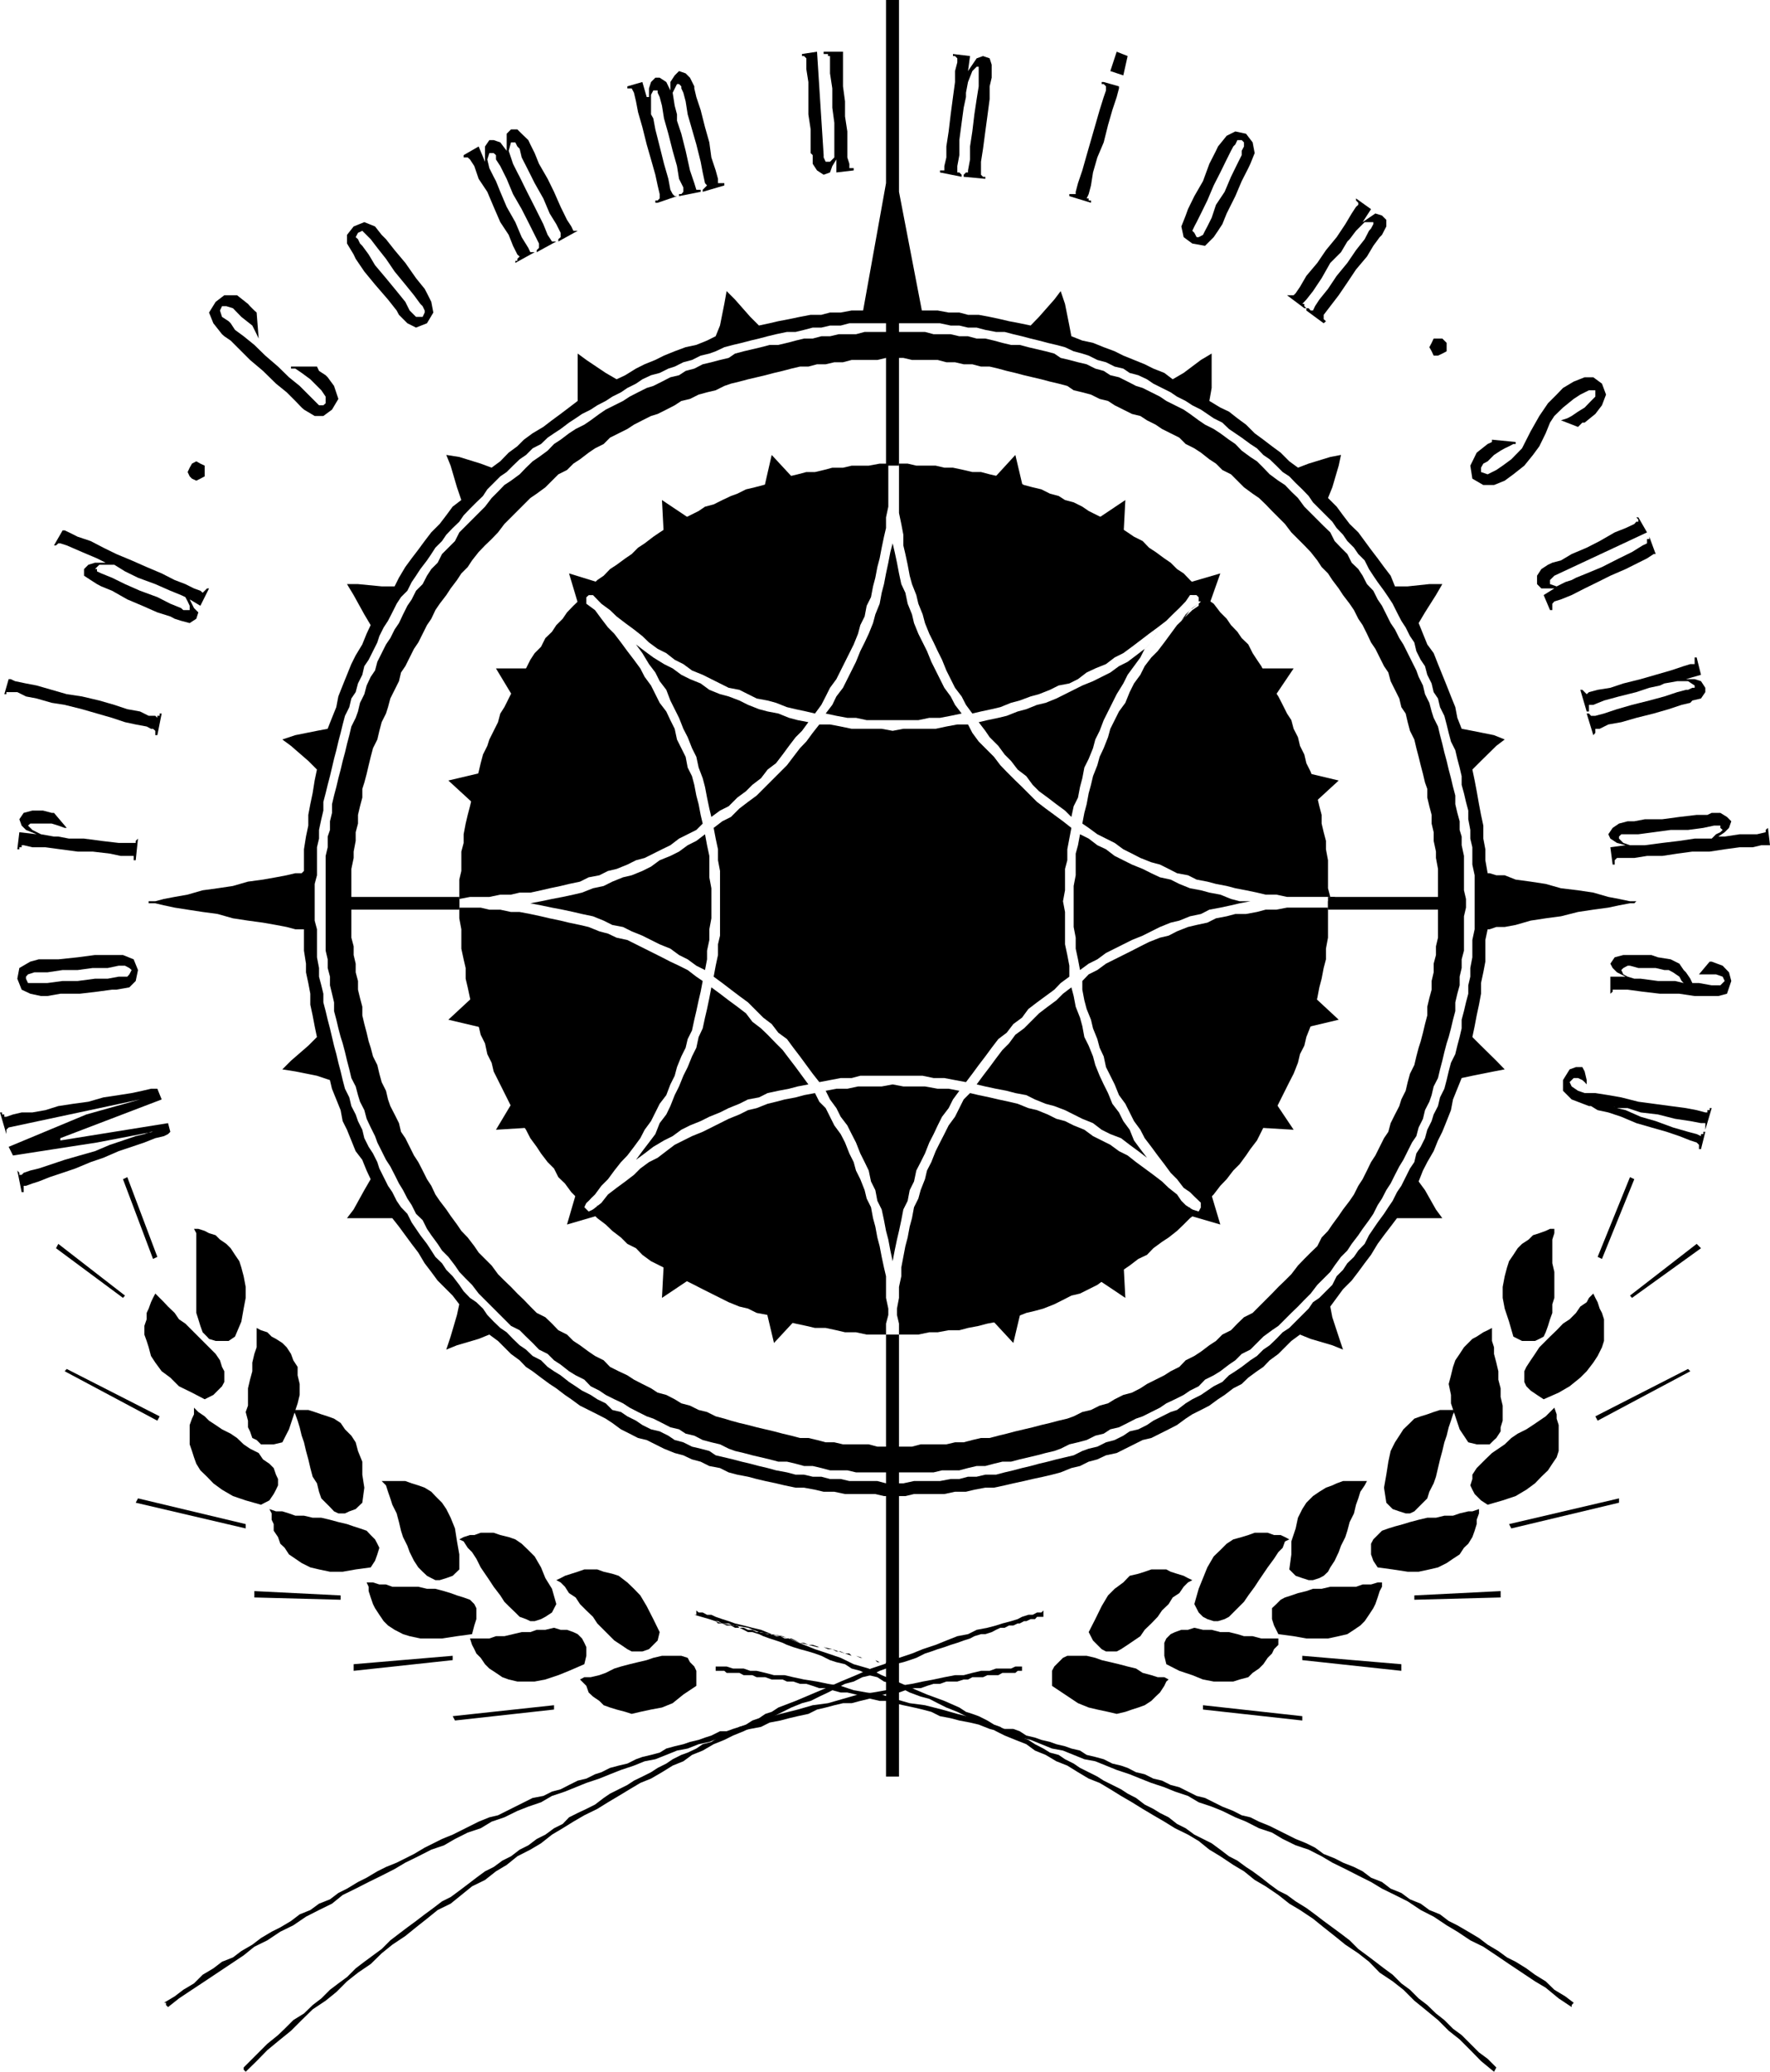
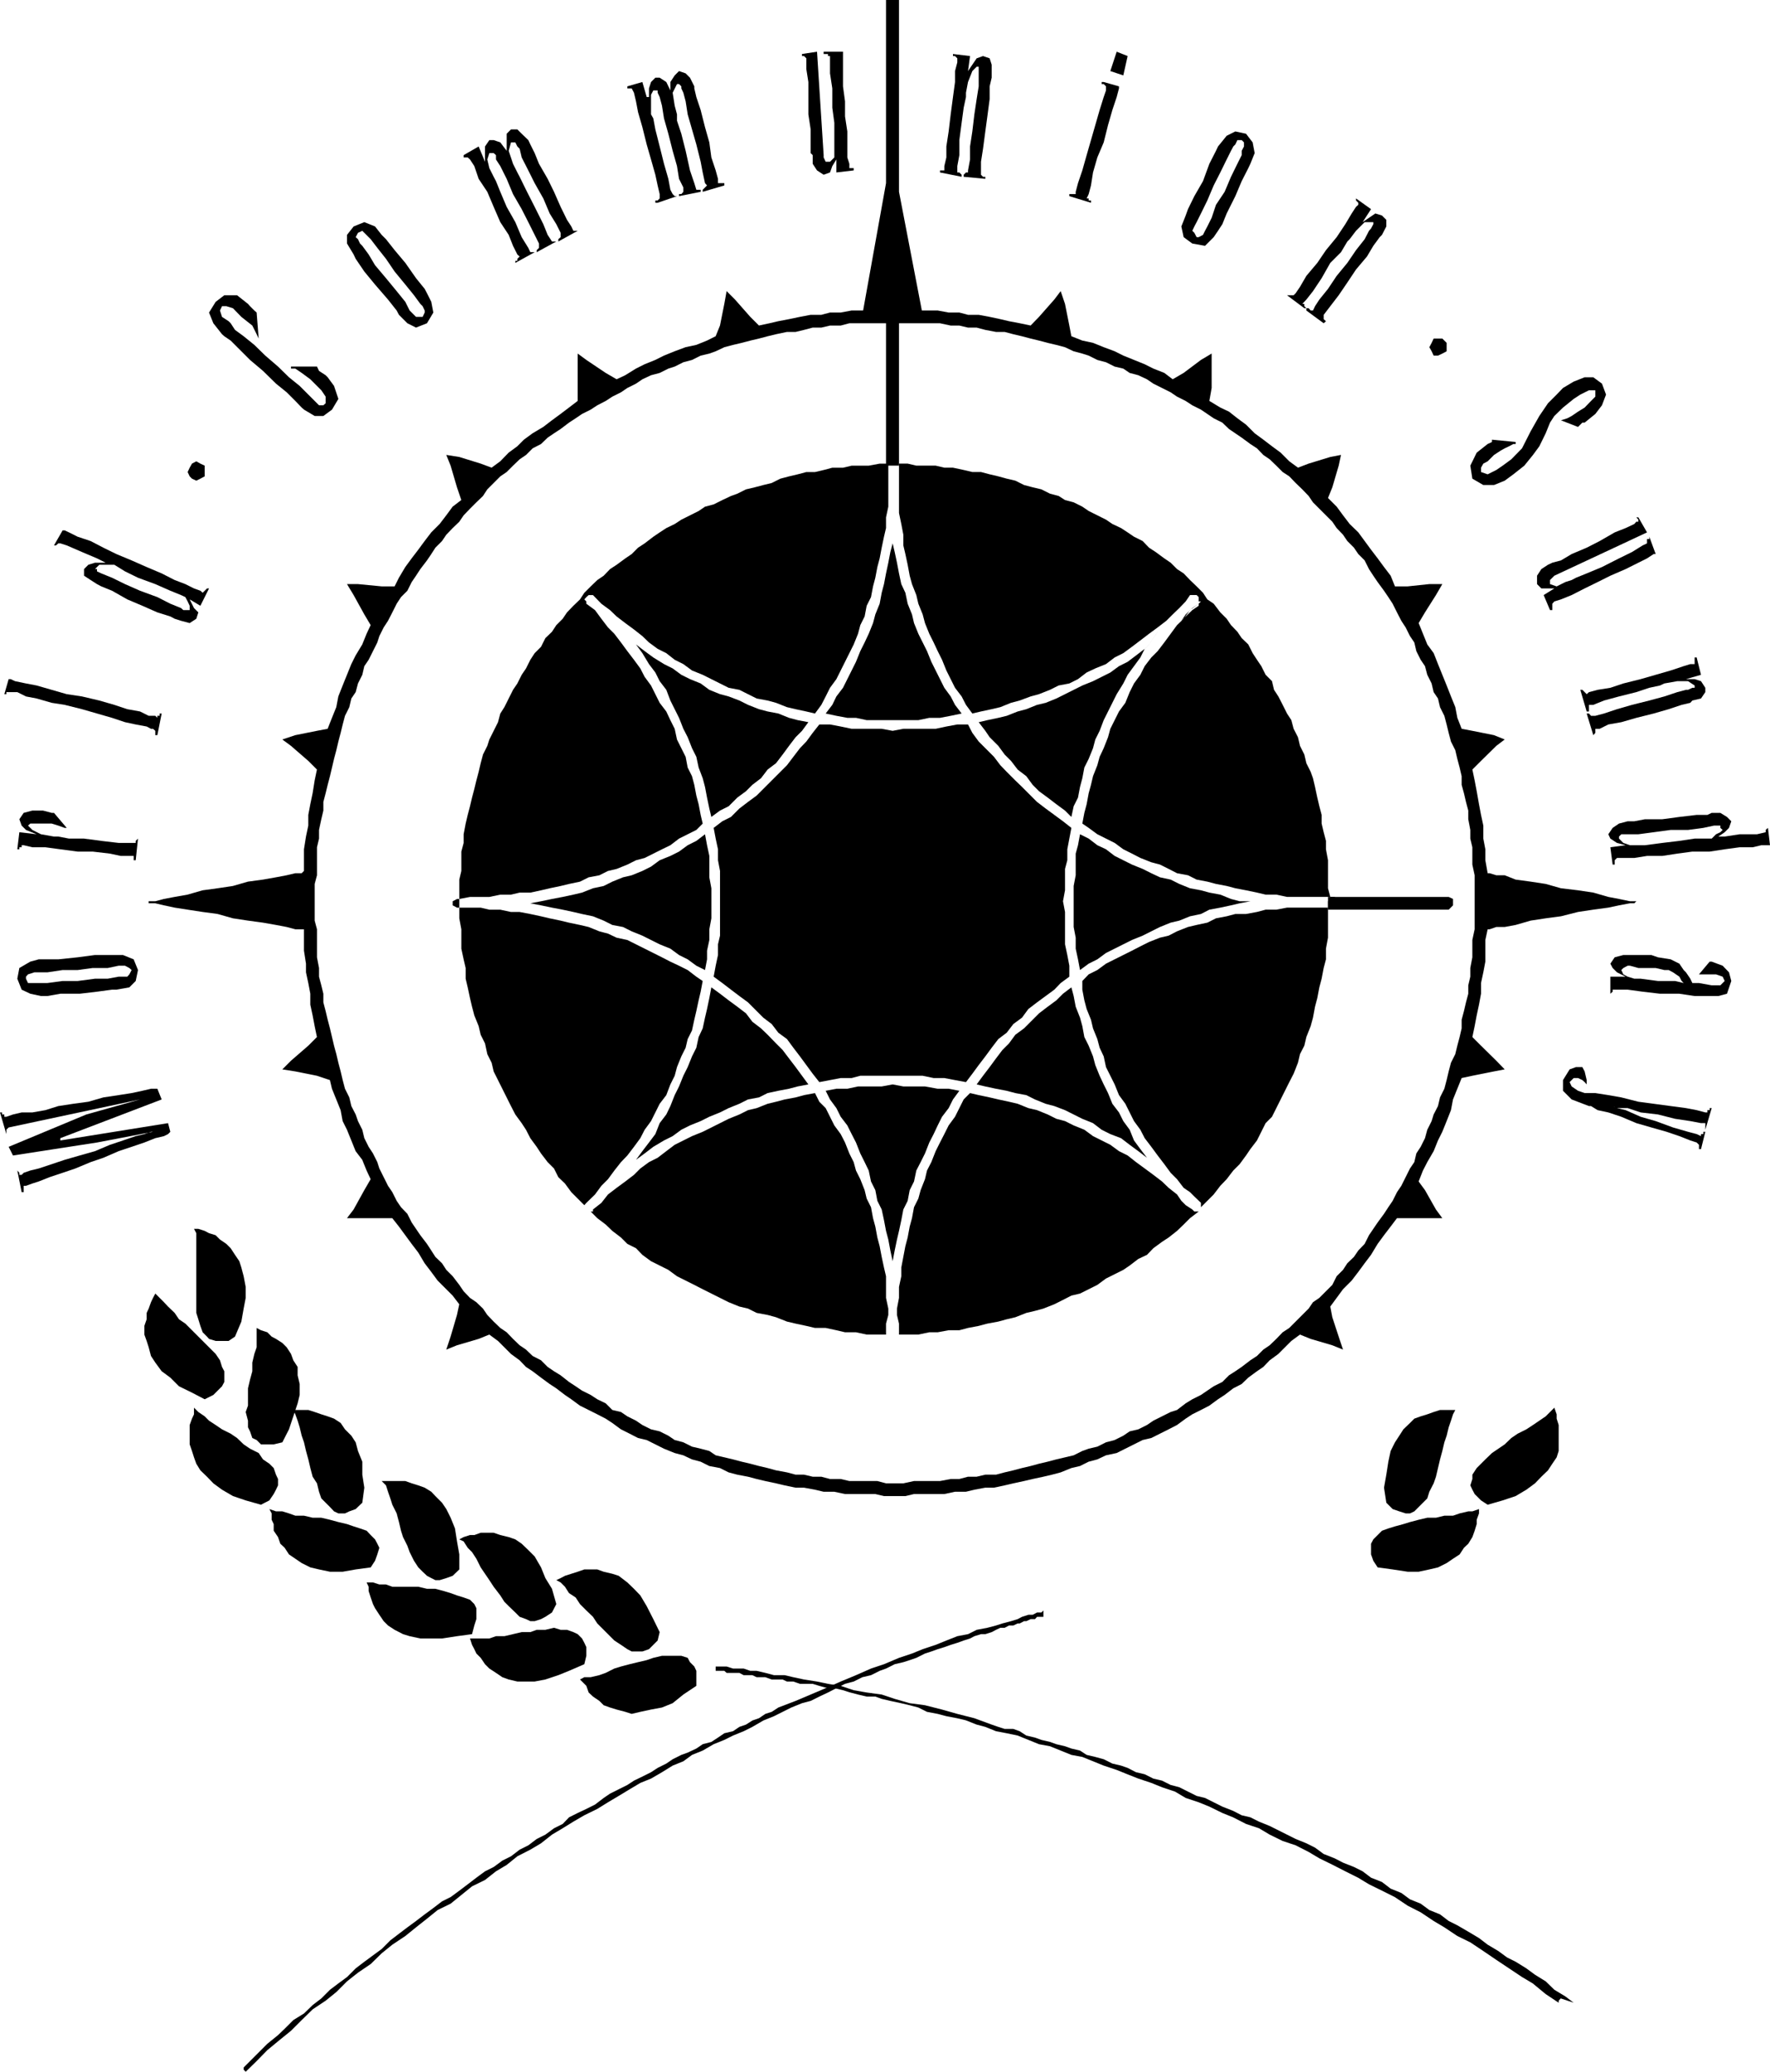
<svg xmlns="http://www.w3.org/2000/svg" width="262.753" height="307.389" fill-rule="evenodd" stroke-linecap="round" preserveAspectRatio="none" viewBox="0 0 6952 8133">
  <style>.pen1{stroke:none}.brush1{fill:#000}</style>
  <path d="m34 4426-9 9v17l-25-85h8v8h9v9h8l26-9 34-8h42l51-9 51-16 59-9 59-8 59-17 60-9 51-8 42-9 34-8h25l17 42-398 152v9l423-68 9 34-9 9-16 8-34 8-43 17-50 17-51 17-60 26-50 17-60 25-50 17-51 17-43 17-25 8-25 9h-9v25h-8l-17-85 8 9v8h9l8-8 26-9 33-8 51-17 51-17 59-17 60-17 59-25 51-17 50-17 34-8 26-9h8l-220 42-330 51-17-34 305-127 211-59-516 110zm415-677h34l42 17 17 42-9 43-25 25-51 9h-17l-59 8-68 8h-76l-51 9h-25l-42-9-34-16-17-43 8-42 43-25 33-9h77l76-8 68-9h76zm34 85h17l8-9 9-17-9-8-17-9h-25l-43 9h-59l-59 8h-59l-60 9h-51l-25 8-8 9v8l8 17h76l60-8h59l68-9h50l43-8h17zM85 3318v8h-9v8h-8l8-67 68 8-42-17-17-17-9-25 17-25 34-9h42l34 9h9l50 59h-8l-25-9-26-8h-84l-9 8 17 17 34 17 51 9h17l42 8h59l68 9 68 8h67v-8l9-9-9 85h-8v-17h-51l-42-9-68-8h-59l-68-9-59-8h-51l-34-8h-8zm-51-601h-9v8h-8l17-59h8l17 8 43 9 42 8 59 17 59 17 60 9 68 16 59 17 51 17 50 9 34 17h26l8 8v-8h9v-9h8l-17 85h-8v-17l-9-8h-8l-17-9-43-8-42-9-51-17-59-17-59-17-68-17-51-8-59-17-42-8-34-17H34zm347-424-25-16-26-17v-26l17-17 26-8h42l-34-17-59-25-60-26-25-8h-8l-9 8h-8l34-59h8l17 8 34 17 51 17 50 26 51 25 60 25 59 26 59 25 51 26 42 16 34 17 25 9 9 8 8-8 9-9h8l-34 68-42-25 17 34 17 17-8 25-26 17-34-9-25-8-17-9-51-16-59-26-59-25-60-34-42-17-17-9zm51-76h-42l-9 9-8 8h8v9l17 8 42 17 51 25 59 26 68 25 51 26 42 17 9 8h25v-17l-8-17-9-17-17-8-42-17-59-26-68-25-51-25-42-26h-17zm584-888-8-17-17-34-43-34-33-34-26-8h-17l-8 17 8 25 26 17 8 8 17 26 34 25 42 34 43 42 50 43 43 42 42 34 34 34 17 17 8 8 17 17h17l9-8v-26l-17-25-17-17-26-26-34-25-25-17h-17v-8h102l8 17 26 17 8 8 25 34 17 51-25 42-34 25h-34l-42-25-9-8-25-26-34-34-42-34-51-50-51-43-42-42-34-34-25-17-9-8-34-43-17-42 26-42 34-26h50l43 34 8 9 17 17 9 8 8 102zm661-178 17 34 8 42-25 42-43 17-34-17-33-33-9-17-34-43-51-59-42-51-34-50-8-17-26-43v-34l26-33 42-17 42 17 26 33 17 17 34 43 42 50 42 60 34 42 9 17zm-60 76 17 17h26l8-17v-8l-8-17-9-9-25-34-34-42-42-51-34-50-34-43-26-34-8-8-17-17-8-8-17 8-9 17 9 8 8 17 9 9 25 34 25 42 43 51 42 51 34 42 17 34 8 8zm288-592v-60l17-25h17l26 9 25 33v-67l17-17h25l17 17 26 25 8 17 17 34 17 42 34 59 25 51 26 59 25 51 17 26 8 17h17l-76 42v-9l9-8v-17l-17-34-26-42-25-59-34-60-25-50-26-51-8-34-9-9-8-16h-17l-9 33 17 51 17 34 9 17 25 51 34 67 34 68 17 42 17 26h17l-77 42v-8l9-9v-17l-17-34-25-50-26-51-34-59-25-60-25-50-17-26v-17l-9-8h-17l-8 25 8 34 17 34 9 17 17 42 25 59 34 60 25 59 26 42 8 17h17l-76 42v-8h8v-8l9-9-9-8-17-34-17-43-33-50-26-60-25-59-34-51-17-50-17-26-9-8h-16v-9l59-34 25 60zm635-254h9v-34l8-25 17-17h17l26 17 16 33v-33l17-26 17-17 26 9 17 17 17 34v8l8 34 17 51 17 67 17 60 8 59 17 51 9 33v17h25v9l-85 25v-8l9-9 8-8-8-9-9-42-8-42-17-68-17-59-17-59-8-51-9-34-8-17v-8l-9-9h-8l-17 34 8 51 9 34v25l17 51 17 67 17 77 17 50 8 26h17v8l-85 17v-8h9l8-9v-17l-17-34-8-50-17-60-17-67-17-60-8-50-9-34-8-17v-9h-17l-9 17v77l9 16 8 43 17 67 17 68 17 59 8 43 9 17 8 8h9l-76 26h-9v-9h9l8-8v-17l-8-34-9-42-17-60-17-59-17-68-17-59-8-42-8-34-9-17h-17v-8l59-17 17 59zm695 228v9l8 17h17l17-17V482l-8-59v-76l-9-59v-68h-8v-8h-17v-9h76v136l8 59v59l9 59v102l8 25v17h17v9l-68 8v-51l-16 26-9 25-25 9-26-17-17-26v-34l-8-8v-93l-9-59V322l-8-51v-42l-9-9h-8v-8l59-9 26 406zm618 77 8 8h9v8l-85-8v-8l9-9h8v-8l8-43v-51l9-59 8-67 9-60 8-50v-77h-8l-17 17-17 43-8 42v17l-9 42-8 59-9 68v59l-8 43v25h8l9 9v8l-85-17v-8h17v-17l8-34v-43l9-59 8-67 9-68 8-59v-43l9-34v-16l-9-9h-8v-8l67 8-8 59 17-25 17-25 25-9 26 9 8 25v51l-8 34v50l-9 68-8 59-9 68-8 51v51zm491-347-9-9h-8v-8h8l60 17v8l-9 34-17 51-17 59-17 68-25 59-17 59-8 51-9 34-8 17h8v8h9v9l-85-26v-8h25v-9l9-34 17-50 17-60 17-59 17-59 17-59 16-51 9-26v-16zm85-119-17 76-51-17 25-76 43 17zm355 686-17 25-34 34-50-9-34-25-9-42 17-43 9-25 25-51 34-59 25-68 26-51 8-17 34-42 34-17 42 9 26 34 8 42-17 42-8 17-26 51-25 59-34 68-17 42-17 26zm-93-17-8 17 8 8 9 17h8l17-9 8-16 9-17 17-34 17-51 34-51 25-59 25-51 17-34v-17l9-17v-16l-9-9h-17l-8 17-8 8-9 17-17 34-25 51-26 51-25 59-25 51-17 34-9 17zm508 355v9l9 8-9 8-68-50v-9h9l8 9h9l8-17 17-26 34-42 34-51 42-51 34-50 34-43 17-33 8-9 9-17v-8h-34l-34 34-25 33-9 9-25 42-42 42-34 60-34 51-26 33-16 17h8v9l8 8h-8l-68-51h26l8-8 17-25 25-43 43-51 34-50 42-51 34-51 25-42 17-26 9-8v-8l-9-9v-8l59 42-33 51 25-17 25-17 26 8 17 17v26l-17 33-9 9-25 34-25 42-43 51-34 51-34 50-33 43-26 34v8zm754 491v8h-9l-17 9-17 8-16 9-26 17-17 17-8 8-17 9-9 16v17l26 9 34-17 25-17 34-25 42-43 34-67 34-60 34-50 34-34 25-26 42-25 43-17h34l34 25 16 43-16 42-26 34-42 34h-9l-8 8-9 9-67-26 25-8 17-9 25-17 26-16 25-26 17-17v-25h-25l-34 17-26 17-42 34-34 33-17 26-17 42-25 51-25 34-34 42-43 34-34 25-42 17h-42l-43-25-8-51 25-51 43-34 17-8v-9l93 9zm152 525-8 8-9 9v16l26 9 34-17 25-8 17-9 42-17 60-25 67-34 51-25 42-26 17-8v-17h9v-9l25 68h-8l-26 17-34 17-50 25-60 26-50 25-51 25-51 26-42 17-26 8-8 9v25h-9l-25-59 42-26h-51l-17-17v-33l17-26 26-17 17-8 34-9 42-25 59-25 51-26 59-34 43-17 34-16 8-9h8v-8l-8-9h8l34 59-364 170zm161 601v16l-8 9-26-85h9l8 9h17l34-9 51-17 59-17 68-17 59-16 51-17 34-9h8l17-8h9v-9l-26-17h-42l-51 9-17 8-42 9-51 17-68 17-59 16-42 17h-17v26h-9l-25-85h8l9 9 8 8 9-8 34-9 50-8 51-17 68-17 59-17 59-17 51-17 26-8h17v-26h8l17 68-59 17h34l25 8 17 26v17l-17 25-34 8-8 9-34 8-51 17-59 17-68 17-59 17-51 9-34 17h-17zm457 330h34l26 16 17 17-9 26-17 17-25 17h-9 34l59-9h68l34-8v-9l9-8 8 68h-34l-34 8h-51l-59 8-59 9h-68l-59 8-59 9h-60l-50 8h-68l-9 9v17h-8l-9-68 60-8-34-9-26-17-8-17 17-25 25-17 34-9h26l42-8h68l67-9 68-8h42l17-8zm0 101 17-17 17-8 9-9-9-8v-9h-25l-42 9-60 8h-68l-67 9-60 8h-67l-9 9v8l9 9 8 8 26 9h59l68-9 67-8 60-9h67zm-338 542-34-17-17-17-9-17 17-25 34-9h110l26 9 50 8 34 17 17 25 9 9 17 25 8 17h26l50 9h34l9-9 8-8-8-17-26-9h-67l42-50h8l43 16 25 26 9 34-17 50-34 9h-93l-60-9h-76l-68-8-59-8h-59v8l-9 8v-67h60zm228 25-8-8-9-17-25-17-17-9h-17l-34-8h-68l-33-9h-9l-17 9-8 8 8 17 17 9 26 8h25l68 9h67l34 8zm-279 483 17 8 34 8 59 26 59 17 68 25 59 17 34 9 17 8v-8h9v-9h8l-17 68h-8v-17l-9-9-25-8-43-17-50-17-60-17-59-17-59-25-51-17-42-9-26-16h-8l-68-26-34-34v-42l26-42 25-9h25l9 17 8 34v17l-8-9-9-8-17-8h-17l-8 8-8 8 8 17 25 17 26 9h42l51 8 51 9 67 17 60 8 67 9 60 8 42 8 34 9h8v-9h9v-8h8l-25 85v-26h-17l-42-8-60-9-67-17-68-8-51-17h-42l-17-8zM771 1887l16-8 17-9v-42l-17-8-16-9-17 9-9 16-8 17 8 17 9 9 17 8zm4877-491 17-8 17-9v-33l-17-17h-34l-8 17-9 17 9 16 8 17h17zM1058 5924l26 9h25l26 8 25 9h34l34 8h34l34 8 33 9 34 8 26 9 25 8 26 9 16 17 17 17 9 17 8 16-8 26-9 25-17 26-59 8-51 9h-50l-43-9-34-8-34-17-25-17-25-17-17-26-17-16-9-26-17-25v-26l-8-17v-25l-9-17zm94-389 8 17 9 25 8 26 8 33 9 26 8 34 9 33 8 34 9 34 17 26 8 33 9 26 17 17 17 17 16 17 17 8h26l17-8 25-9 26-25 8-59-8-51v-51l-17-42-9-34-17-26-25-25-17-25-26-17-25-9-25-8-26-9-25-8h-59zm-390-9 17 17 25 17 17 17 26 17 25 17 34 17 25 17 26 25 25 17 34 17 17 25 25 17 17 17 9 26 8 17v25l-8 17-9 17-17 25-33 17-60-17-50-17-43-25-34-25-25-26-26-25-16-26-9-25-8-25-9-26v-76l9-25 8-17v-26z" class="pen1 brush1" />
  <path d="M1008 5213v76l-9 26-8 34v34l-9 33-8 34v68l-9 25 9 34v26l8 16 9 26 17 8 17 17h50l34-8 26-51 17-51 17-51 8-33v-43l-8-34v-33l-17-26-9-25-17-26-17-17-25-16-17-9-17-17-25-8-17-9zm-398-135 17 17 17 17 16 17 26 25 17 25 25 17 26 26 25 25 25 25 17 17 26 26 17 25 8 26 9 17v42l-9 17-17 17-17 17-34 17-50-26-51-25-34-34-34-25-25-34-17-26-9-34-8-25-9-25v-34l9-26v-25l8-17 9-25 8-17 9-17zm152-254 9 17v313l8 25 8 26 9 25 17 17 8 9 26 8h51l25-17 25-59 9-51 8-42v-43l-8-42-9-34-8-25-17-25-17-26-17-17-25-17-17-17-26-8-17-9-25-8h-17zm678 1388h25l25 8h26l25 9h102l34 8h33l34 9 26 8 25 9 26 8 25 9 17 17 8 16v43l-8 25-9 34-59 8-59 9h-85l-42-9-26-8-33-17-26-17-17-17-17-25-17-26-8-16-9-26-8-25v-17l-8-17zm59-398 17 17 8 25 9 26 8 25 17 34 9 34 8 34 8 25 17 34 9 25 17 34 17 26 17 17 17 16 17 9 16 8h17l26-8 25-9 26-25v-59l-9-51-8-51-17-42-17-34-17-25-26-26-16-17-26-16-25-9-26-8-25-9h-93zm347 618h76l26-9h33l34-8 34-8h34l25-9h34l34-8 26 8h25l25 9 17 8 17 17 9 17 8 17v34l-8 33-60 26-42 17-51 17-42 8h-68l-34-8-25-9-25-17-26-17-17-17-17-25-17-17-8-17-9-17-8-25zm-42-389 17 8 16 25 17 17 17 26 17 34 17 25 17 25 17 26 26 34 16 25 17 17 26 25 17 17 25 9 17 8h17l25-8 17-9 26-17 17-33-17-60-26-42-17-42-25-43-25-25-26-25-25-17-26-9-33-8-26-9h-51l-25 9h-17l-25 8-17 9zm474 550 17-9h25l34-8 25-9 34-17 26-8 34-9 33-8 34-8 26-9 34-8h76l25 8 9 17 17 17 8 17v59l-51 34-42 34-42 17-43 8-42 9-34 8-25-8-34-9-26-8-25-9-17-17-25-17-17-16-9-26-17-17-8-8zm-93-390 17 9 17 17 16 25 26 17 17 26 25 25 26 25 17 26 25 25 25 25 17 17 26 17 25 17 17 9h42l26-9 17-17 17-17 8-33-25-51-26-51-25-42-25-26-26-25-34-26-25-8-34-8-25-9h-51l-26 9-25 8-25 8-17 9-17 8zm3624-279-26 9h-16l-34 8-26 9h-34l-33 8h-34l-34 8-34 9-26 8-33 9-26 8-25 9-17 17-17 17-9 17v42l9 25 17 26 59 8 59 9h43l42-9 34-8 34-17 25-17 26-17 17-26 17-16 16-26 9-25 8-26v-17l9-25v-17zm-93-389-9 17-8 25-9 26-8 33-9 26-8 34-9 33-8 34-8 34-9 26-17 33-8 26-17 17-17 17-17 17-17 8h-17l-25-8-26-9-25-25-9-59 9-51 8-51 9-42 17-34 17-26 16-25 26-25 17-17 25-9 26-8 25-9 25-8h60zm389-9-17 17-17 17-25 17-25 17-26 17-34 17-25 17-26 25-25 17-25 17-26 25-17 17-17 17-17 26v17l-8 25 8 17 9 17 25 25 26 17 59-17 51-17 42-25 34-25 25-26 26-25 17-26 17-25 8-25v-102l-8-25v-17l-9-26z" class="pen1 brush1" />
-   <path d="M5860 5213v51l8 25v26l9 34 8 34v33l9 34v34l8 34v59l-8 26v16l-17 26-9 8-17 17h-51l-33-8-34-51-17-51-17-51v-33l-9-43 9-34 8-33 9-26 17-25 17-26 17-17 16-16 17-9 26-17 17-8 17-9zm398-135-17 17-9 17-25 17-17 25-25 25-26 17-25 26-26 25-25 25-17 17-17 26-17 25-17 26-8 17v42l8 17 17 17 25 17 26 17 59-26 43-25 42-34 25-25 26-34 17-26 17-34 8-25v-85l-8-25-9-17-8-25-9-17-8-17zm-153-254v17l-8 25v93l8 34v102l-8 25v34l-9 25-8 26-9 25-8 17-17 9-17 8h-51l-34-17-17-59-17-51-8-42v-43l8-42 9-34 8-25 17-25 17-26 17-17 26-17 17-17 25-8 25-9 17-8h17zm-677 1388h-17l-26 8h-33l-26 9h-101l-34 8h-34l-26 9-33 8-26 9-25 8-17 9-17 17-17 16v43l8 25 17 34 60 8 50 9h85l42-9 34-8 26-17 25-17 17-17 17-25 17-26 8-16 9-26 8-25 9-17v-17zm-59-398-9 17-17 25-8 26-9 25-8 34-17 34-9 34-8 25-17 34-9 25-16 34-17 26-9 17-17 16-17 9-25 8h-17l-25-8-26-9-25-25 8-59v-51l17-51 9-42 17-34 16-25 26-26 25-17 26-16 25-9 17-8 25-9h94zm-348 618h-67l-34-9h-34l-26-8-33-8h-34l-34-9h-34l-34-8-25 8h-26l-25 9-17 8-17 17-8 17v51l8 33 51 26 51 17 42 17 42 8h77l25-8 34-9 17-17 25-17 17-17 17-25 17-17 8-17 17-17v-25zm43-389-17 8-9 25-17 17-17 26-25 34-17 25-17 25-17 26-25 34-17 25-17 17-25 25-17 17-17 9-26 8h-17l-25-8-17-9-17-17-17-33 17-60 17-42 17-42 25-43 26-25 25-25 26-17 33-9 26-8 25-9h51l25 9h26l17 8 17 9zm-474 550-17-9h-26l-25-8-34-9-26-17-33-8-34-9-34-8-34-8-25-9-34-8h-76l-17 8-17 17-17 17-9 17v59l51 34 51 34 42 17 34 8 42 9 34 8 34-8 26-9 25-8 25-9 26-17 17-17 17-16 17-26 8-17 9-8zm93-390-17 9-17 17-17 25-26 17-16 26-26 25-17 25-25 26-26 25-17 25-25 17-25 17-26 17-17 9h-42l-17-9-17-17-17-17-17-33 26-51 25-51 25-42 26-26 34-25 25-26 34-8 25-8 26-9h59l17 9 25 8 26 8 17 9 17 8zM660 7879l43-34 51-34 50-33 51-34 51-34 51-34 42-34 51-25 51-34 51-25 50-34 51-26 51-25 42-34 51-25 51-26 51-25 51-26 42-25 51-25 51-26 50-17 43-25 50-25 51-17 43-26 50-17 51-25 43-17 50-17 43-25 51-17 42-17 42-17 51-17 42-17 43-17 51-17 42-17 42-8 43-17 42-17 42-8 43-17 42-9 42-17 43-8 33-17 43-9 42-8 34-17 42-8 34-9 34-8 42-9 34-17 34-8 34-9 34-8h34l34-9 33-8 26-9 34-8 25-8h34l25-9 34-8h26l25-9 26-8h25l25-9h43l25-8h17l17-9h42l17-8h43l16-9h51l9-8h25-8v-17h-26l-17 8h-59l-25 9h-34l-34 8-34 9h-34l-42 8-42 9-43 8-42 9-51 8-51 17-51 9-59 8-59 17-59 17-60 8-59 17-68 17-59 17-68 25-34 9-25 8-25 9h-26l-34 17-25 8-25 9-34 8-26 9-34 8-33 9-26 16-34 9-34 8-25 9-34 17-34 8-34 9-34 17-25 8-34 17-34 8-34 17-33 17-34 9-34 17-42 8-34 17-34 17-34 17-34 17-34 8-42 17-34 17-34 17-34 17-42 17-34 17-34 17-42 25-34 17-34 17-42 17-34 17-42 25-34 17-43 26-34 17-33 25-43 17-34 25-42 17-34 26-42 25-34 17-42 25-34 26-43 25-33 25-43 17-34 26-42 25-34 34-42 25-34 26-42 25h8v9l8 8z" class="pen1 brush1" />
  <path d="m965 8133 43-42 42-43 51-42 42-34 42-42 43-42 51-34 42-34 42-42 43-34 50-34 43-42 42-34 51-34 42-34 43-34 42-34 51-25 42-34 42-34 51-25 43-34 42-25 42-34 51-26 42-25 43-34 42-25 42-26 43-25 51-25 42-26 42-25 43-26 42-25 42-17 43-25 42-26 42-17 34-25 42-17 43-25 42-17 34-17 42-17 34-17 43-25 42-17 34-17 34-17 42-17 34-9 34-17 34-16 33-17 34-17 34-9 34-17 34-8 34-17 25-9 34-17 34-8 25-8 26-9 34-17 25-8 25-9 26-8 25-9 26-8 25-9 25-8 17-9 26-8h17l25-8 17-9 17-8h17l17-9h17l17-8h8l17-9h9l17-8h17l8-9h25v-25l-8 8h-17l-17 9h-17l-25 8-17 9-26 8-34 9-25 8-34 9-42 8-34 17-42 8-43 17-42 17-51 17-42 17-51 17-59 25-51 17-59 26-60 25-59 26-59 25-59 25-68 26-26 17-25 8-25 17-26 9-25 16-26 9-25 17-34 8-25 17-26 17-34 9-25 17-34 16-25 9-34 17-25 17-34 17-26 17-34 17-33 16-26 17-34 17-34 17-25 17-34 26-34 17-34 16-34 17-25 26-34 17-34 25-34 17-33 25-34 17-34 26-34 17-34 25-34 17-34 25-34 26-33 25-34 25-34 17-34 26-34 25-34 26-34 25-33 25-34 26-34 34-34 25-34 25-34 26-34 34-34 25-33 25-34 34-34 26-34 33-42 26-34 34-26 25-42 34-34 34-34 34-25 25v9l8 8z" class="pen1 brush1" />
-   <path d="m6181 7862-33-25-43-26-34-33-42-26-34-25-42-26-34-17-34-25-42-25-34-26-42-25-43-25-34-17-34-26-42-17-34-25-42-17-34-25-42-17-34-26-43-17-33-25-34-17-43-17-33-17-43-17-34-25-34-17-42-17-34-17-34-17-34-17-42-17-34-17-34-8-33-17-43-17-34-17-34-17-33-8-34-17-34-17-34-9-34-17-34-8-34-17-34-8-33-17-26-9-34-8-34-17-33-9-34-8-26-17-34-8-25-9-34-8-25-9-34-8-25-9-34-8-26-17-25-9h-34l-25-8-26-9-68-25-67-17-60-17-67-17-60-8-59-17-51-17-59-8-51-9-51-17-50-8-43-9-51-8-42-9-34-8h-42l-34-9-34-8h-25l-26-9h-42l-25-8h-43v17h34l9 8h50l17 9h34l17 8h34l25 9h43l17 8h25l26 9h25l25 8 26 9h25l26 8 33 9h26l34 8 25 8 34 9 34 8h34l25 9 34 8 42 9 34 8 34 9 34 17 42 8 34 9 42 8 34 8 43 17 34 9 42 17 42 8 43 9 42 17 42 17 43 8 42 17 42 17 43 8 42 17 42 17 51 17 42 17 43 17 51 17 42 17 51 17 42 25 51 17 42 17 51 25 42 17 51 26 51 17 42 25 51 25 51 17 51 26 42 25 51 25 51 26 50 25 43 26 51 25 50 25 51 34 51 26 51 34 42 25 51 34 51 25 51 34 50 34 51 34 51 34 42 25 51 42 51 34v-8l8-9z" class="pen1 brush1" />
-   <path d="m5877 8116-34-34-34-25-34-34-34-34-34-25-34-34-33-26-34-33-34-26-34-34-34-25-34-34-34-25-34-26-33-25-34-25-34-34-34-26-34-25-34-25-34-26-34-25-42-26-34-25-34-17-34-25-33-26-34-25-26-17-34-25-33-17-34-26-34-25-34-17-34-17-34-25-34-17-33-26-34-17-26-16-34-17-34-26-33-17-26-17-34-17-34-17-25-16-34-17-34-17-25-17-34-17-25-17-34-9-26-16-33-17-26-17-25-9-34-17-26-8-25-17-25-9-26-16-34-17-25-9-25-8-26-17-59-26-68-25-59-25-59-26-60-25-51-26-59-17-51-25-50-17-51-17-43-17-42-17-42-17-43-8-42-17-34-8-34-9-34-8-25-9-25-8-26-9-17-8h-17l-17-9h-16l-9-8v17h-8 8v8h25l9 9h17l8 8h26l17 9h25l17 8h17l8 9h17l17 8h17l17 9h17l26 8h16l17 8h17l17 9h26l17 8 17 9h16l17 8h17l26 9h17l17 8h17l16 9h17l17 8h17l9 9h17l17 8h25l17 9h17l17 8h25v8h26-17l-9-8h-34l-8-8h-17l-17-9h-17l-25-8h-17l-26-9-25-8-25-9-34-8h-26l-34-9-33-8-43-17-34-9-42-8-42-8-43-17-51-9-50-8-51-17-59-17h8v8h25l9 9h17l8 8h17l9 9h17l17 8h17l16 9h17l17 8 17 9h17l26 8 17 8 25 9 25 8 26 9 17 8 25 9 26 8 33 9 26 8 25 9 34 17 25 8 34 8 26 17 34 9 33 17 34 8 26 17 34 9 34 17 33 17 43 16 34 9 33 17 34 17 43 17 34 17 42 17 34 16 42 26 34 17 42 17 43 17 34 25 42 17 42 25 43 17 42 26 42 25 43 17 42 25 42 26 43 25 42 26 42 25 43 25 42 26 51 25 42 25 42 34 43 26 51 34 42 25 42 34 43 25 50 34 43 34 42 25 51 34 42 34 43 34 42 34 51 34 42 33 42 43 51 34 42 33 43 43 42 34 51 42 42 42 43 34 42 42 42 43 51 42 9-17zM1778 6500l-389 33v26l389-42v-17zm398 194-398 43 9 17 389-43v-17zm-838-431-339-17v25l339 9v-17zm-373-280-423-101-9 17 432 101v-17zm-338-423-365-186-8 9 364 194 9-17zm-136-474-262-203-9 17 263 195 8-9zm127-152-118-313-17 8 118 313 17-8zm4497 1583 389 42v-26l-389-33v17zm-390 194 390 43v-17l-390-43v17zm830-431 339-9v-25l-339 17v17zm381-280 423-101v-17l-432 101 9 17zm339-423 364-194-9-9-364 186 9 17zm135-482 271-195-17-17-262 203 8 9zm-118-153 127-313-17-8-127 313 17 8zM5098 1955l-26-25-25-26-26-17-34-25-25-26-25-25-26-17-34-25-25-26-25-17-34-25-26-17-34-17-25-17-34-25-25-17-34-17-34-17-25-17-34-17-34-17-26-8-33-17-34-17-34-8-26-17-33-9-34-17-34-8-34-9-34-8-25-17-34-9-34-8-34-8-34-9h-34l-34-8-33-9-34-8h-34l-34-9h-34l-34-8h-67l-34-9h-237l-34 9h-68l-34 8h-34l-34 9h-34l-33 8-34 9-34 8h-34l-34 9-34 8-34 8-34 9-25 17-34 8-34 9-34 8-33 17-34 9-26 17-34 8-33 17-34 17-26 8-34 17-33 17-26 17-34 17-34 17-25 17-34 25-25 17-34 17-26 17-33 25-26 17-25 26-34 25-25 17-26 25-25 26-34 25-26 17-25 26-25 25-26 34-25 25-26 26-25 25-25 25-17 34-26 26-25 25-17 34-25 25-17 26-17 33-26 26-17 34-17 25-17 34-16 34-17 25-17 34-17 25-17 34-17 34-9 34-17 25-16 34-9 34-17 34-8 34-9 25-17 34-8 34-9 34-8 34-9 33-8 34-9 34-8 34-9 34-8 34v34l-8 33v34l-9 26v42l-8 34v372l8 34v34l9 34v34l8 33 8 34v34l9 34 8 34 9 34 8 25 9 34 8 34 9 34 8 34 17 33 9 34 8 26 17 33 9 34 16 34 17 34 9 25 17 34 17 34 17 26 17 33 17 34 16 26 17 33 17 26 17 34 26 25 17 34 17 25 25 34 17 26 25 25 26 34 17 25 25 26 25 25 26 34 25 25 26 26 25 25 25 25 26 26 34 17 25 25 26 25 25 26 34 17 25 25 26 17 33 26 26 16 34 17 25 26 34 17 25 17 34 17 34 16 26 17 33 17 34 17 26 9 34 17 33 17 34 8 26 17 34 8 33 17 34 9 34 8 34 17 25 9 34 8 34 9 34 8 34 8 34 9h34l34 8 33 9h34l34 8 34 9h68l34 8h305l33-8h68l34-9 34-8h34l34-9 33-8h34l34-9 34-8 34-8 34-9 34-8 25-9 34-17 34-8 34-9 34-17 33-8 26-17 34-8 34-17 33-17 26-9 34-17 34-17 25-17 34-16 34-17 25-17 34-17 25-26 34-17 26-16 34-26 25-17 25-25 34-17 26-26 25-25 34-25 25-17 26-26 25-25 26-25 25-26 25-25 26-34 25-25 26-26 17-25 25-34 25-25 17-26 26-34 17-25 25-34 17-25 17-34 17-26 17-33 17-26 17-34 17-33 16-26 17-34 17-34 17-25 9-34 17-34 8-34 17-33 9-26 8-34 17-33 8-34 9-34 8-34 9-34 8-25 9-34 8-34 9-34v-34l8-34 9-33v-34l8-34v-34l9-34v-135l8-34v-34l-8-34v-135l-9-42v-34l-8-26v-34l-9-33-8-34v-34l-9-34-8-34-9-34-8-34-9-33-8-34-9-34-8-34-17-34-8-25-9-34-17-34-8-34-17-34-9-25-17-34-17-34-17-34-16-25-17-34-17-25-17-34-17-34-17-25-17-34-25-26-17-33-17-26-26-25-17-34-25-25-25-26-17-34-26-25-25-25-26-26-25-25-25-34zm-77 76 26 26 25 33 26 26 25 25 25 26 26 33 17 26 25 25 17 26 25 33 17 26 26 34 17 25 17 34 17 25 17 34 16 34 17 25 17 34 17 34 17 25 9 34 17 34 17 34 8 34 17 25 8 34 9 34 17 34 8 34 9 34 8 33 9 34 8 34 9 25v34l8 34 9 34v34l8 34v34l9 42v25l8 43v270l-8 34v34l-9 34v34l-8 34v34l-9 33-8 34v34l-9 34-8 34-9 34-8 25-9 34-8 34-17 34-9 33-8 34-17 34-8 26-17 33-17 34-9 34-17 25-17 34-17 34-17 26-16 33-17 34-17 26-17 34-17 25-26 34-17 25-25 34-17 25-25 26-17 34-26 25-25 25-25 26-26 34-25 25-26 25-25 26-25 25-26 26-25 25-34 17-26 25-25 26-34 17-25 25-26 17-33 25-26 17-34 17-25 26-34 17-25 16-34 17-34 17-26 17-33 17-34 9-34 17-26 16-33 9-34 17-34 8-34 17-25 9-34 8-34 9-34 8-34 9-34 8-34 8-34 9-33 8-34 9h-34l-34 8-34 9h-34l-34 8h-101l-34 9h-136l-34-9h-101l-34-8h-34l-34-9-34-8h-33l-34-9-34-8-34-9-34-8-34-8-34-9-34-8-33-9-26-8-34-9-34-17-33-8-34-17-34-9-26-16-33-17-34-9-26-17-34-17-33-17-26-17-34-16-34-17-25-26-34-17-25-17-34-25-26-17-25-25-34-17-25-26-26-25-34-17-25-25-25-26-26-25-25-26-26-25-25-25-25-34-26-26-25-25-17-25-26-34-25-26-17-25-25-34-17-25-26-34-17-25-16-34-17-26-17-34-17-33-17-26-17-34-17-34-17-25-8-34-17-34-17-33-9-26-8-34-17-34-9-33-8-34-17-34-9-34-8-25-8-34-9-34-8-34v-34l-9-34-8-33v-34l-9-34v-34l-8-34v-34l-9-34v-270l9-43v-25l8-42v-34l9-34v-34l8-34 9-34v-34l8-25 9-34 8-34 8-33 9-34 17-34 8-34 9-34 17-34 8-25 9-34 17-34 17-34 8-34 17-25 17-34 17-34 17-25 17-34 17-34 17-25 16-34 17-25 26-34 17-26 25-33 17-26 25-25 17-26 26-33 25-26 26-25 25-26 25-33 26-26 25-25 26-26 25-25 25-17 34-25 26-26 25-25 34-17 25-25 26-17 34-26 25-17 34-17 25-25 34-17 34-17 26-17 33-17 34-17 26-8 34-17 33-17 26-17 34-8 34-17 33-9 34-8 34-17 26-9 33-8 34-9 34-8 34-8 34-9 34-8 34-9 34-8h33l34-9h34l34-8h34l34-9h101l34-8h68l34 8h101l34 9h34l34 8h34l34 9h34l34 8 33 9 34 8 34 9 34 8 34 8 34 9 34 8 34 9 25 17 34 8 34 9 34 17 33 8 26 17 34 17 34 17 33 8 26 17 34 17 25 17 34 17 34 17 25 25 34 17 26 17 33 26 26 17 25 25 34 17 25 25 26 26 34 25 25 17 26 25 25 26 25 25z" class="pen1 brush1" />
+   <path d="m6181 7862-33-25-43-26-34-33-42-26-34-25-42-26-34-17-34-25-42-25-34-26-42-25-43-25-34-17-34-26-42-17-34-25-42-17-34-25-42-17-34-26-43-17-33-25-34-17-43-17-33-17-43-17-34-25-34-17-42-17-34-17-34-17-34-17-42-17-34-17-34-8-33-17-43-17-34-17-34-17-33-8-34-17-34-17-34-9-34-17-34-8-34-17-34-8-33-17-26-9-34-8-34-17-33-9-34-8-26-17-34-8-25-9-34-8-25-9-34-8-25-9-34-8-26-17-25-9h-34l-25-8-26-9-68-25-67-17-60-17-67-17-60-8-59-17-51-17-59-8-51-9-51-17-50-8-43-9-51-8-42-9-34-8h-42l-34-9-34-8h-25l-26-9h-42l-25-8h-43v17h34l9 8h50l17 9h34l17 8h34l25 9h43l17 8h25l26 9h25h25l26 8 33 9h26l34 8 25 8 34 9 34 8h34l25 9 34 8 42 9 34 8 34 9 34 17 42 8 34 9 42 8 34 8 43 17 34 9 42 17 42 8 43 9 42 17 42 17 43 8 42 17 42 17 43 8 42 17 42 17 51 17 42 17 43 17 51 17 42 17 51 17 42 25 51 17 42 17 51 25 42 17 51 26 51 17 42 25 51 25 51 17 51 26 42 25 51 25 51 26 50 25 43 26 51 25 50 25 51 34 51 26 51 34 42 25 51 34 51 25 51 34 50 34 51 34 51 34 42 25 51 42 51 34v-8l8-9z" class="pen1 brush1" />
  <path d="M5216 3521h474l17 8v25l-17 17h-474v-50z" class="pen1 brush1" />
  <path d="m5910 4198-33-34-60-59-34-34 9-43 8-42 9-42 8-43v-42l9-42 8-42v-85l9-42h8l26-9h33l43-8 59-17 59-9 60-8 67-17 60-9 59-8 42-9 43-8h17l8-8h-25l-43-9-42-8-59-17-60-9-67-8-60-17-59-9-59-8-43-17h-33l-26-8h-8l-9-51v-43l-8-42v-51l-9-42-8-42-9-51-8-42-9-43 34-34 60-59 33-25-42-17-85-17-42-8-17-43-8-42-17-42-17-43-17-42-17-42-17-43-25-34-17-42-17-42 25-42 43-68 25-43h-51l-85 9h-50l-17-42-26-34-25-34-26-34-25-34-25-34-34-33-26-34-25-34-34-34 17-42 25-85 9-42-42 8-85 26-42 16-34-25-34-34-34-25-34-26-34-25-34-34-34-25-33-26-34-16-43-26 9-51v-135l-42 25-68 51-43 25-33-25-43-17-34-17-42-17-42-17-34-17-43-16-42-17-42-9-43-17-8-42-17-85-17-50-25 33-60 68-33 34-43-9-42-8-34-8-42-9-43-8h-42l-34-9h-42l-43-8h-338l-43 8h-42l-34 9h-42l-42 8-43 9-42 8-34 8-42 9-34-34-60-68-33-33-9 50-17 85-17 42-34 17-42 17-42 9-43 16-42 17-34 17-42 17-34 17-42 26-34 16-43-25-76-51-34-25v186l-34 26-33 25-34 25-34 26-42 25-34 25-26 26-34 25-33 34-34 25-43-16-84-26-51-8 17 42 25 85 17 50-34 26-25 34-26 34-33 33-26 34-25 34-26 34-25 34-25 42-17 34h-51l-93-9h-43l26 43 42 76 25 42-16 34-17 42-26 43-17 34-17 42-17 42-17 43-8 42-17 42-17 43-42 8-85 17-51 17 34 25 68 59 34 34-9 43-8 50-9 43-8 42v42l-9 43-8 50v85l-9 9h-25l-34 8-42 8-51 9-59 8-59 17-60 9-59 8-59 17-51 9-42 8-34 9h-26v8h26l34 8 42 9 51 8 59 9 59 8 60 17 59 9 59 8 51 9 42 8 34 9h34v84l8 51v34l9 42 8 42v43l9 42 8 42 9 43-34 34-68 59-34 34 51 8 85 17 51 17 8 34 17 42 17 42 8 43 17 34 17 42 17 42 26 34 17 42 16 34-25 43-42 76-26 34h178l26 33 25 34 25 34 26 34 25 42 26 34 25 34 25 25 34 34 26 34-9 42-25 85-17 51 42-17 85-25 42-17 34 25 25 25 26 26 34 25 25 26 26 17 33 25 34 25 26 17 34 26 25 17 34 25 34 17 34 17 33 17 26 17 34 25 34 17 33 17 34 8 34 17 34 17 42 17 34 9 34 16 34 9 34 17 42 8 34 17 34 9 42 8 34 9 34 8 42 9 34 8 43 9h33l43 8 34 8h42l42 9h119l34 8h84l34-8h119l42-9h43l33-8 43-8h34l42-9 34-8 42-9 34-8 42-9 34-8 34-9 42-17 34-8 34-17 34-9 34-16 42-9 34-17 34-17 34-17 34-8 34-17 34-17 33-17 34-25 26-17 34-17 33-17 34-25 26-17 34-26 33-17 26-25 34-25 25-17 25-26 34-25 26-26 25-25 34-25 42 17 85 25 42 17-17-51-25-76-8-42 25-34 25-34 34-34 26-34 25-34 25-33 26-43 25-34 26-34 25-33h178l-25-34-43-76-25-34 17-43 17-33 25-43 17-42 17-34 17-42 17-43 8-42 17-42 17-42 42-9 85-17 42-8zm-4674-652v-76l9-34v-110l8-34v-34l9-42 8-34v-34l9-34 8-33 9-34 8-34 8-34 9-34 8-34 9-34 8-33 9-34 17-34 8-34 17-25 9-34 17-34 8-34 17-25 17-34 17-34 8-25 17-34 17-26 17-33 17-34 17-26 25-25 17-34 17-25 17-26 26-34 17-25 16-25 26-26 17-25 25-26 26-25 17-25 25-26 25-25 26-25 17-26 25-25 26-26 25-17 25-25 26-25 25-17 26-26 33-17 26-25 25-17 26-17 33-25 26-17 25-17 34-17 26-17 33-17 26-17 34-17 25-17 34-17 25-17 34-16 34-9 34-17 25-8 34-17 34-9 34-17 34-8 25-9 34-16 34-9 34-8 34-9 34-8 34-9 33-8 43-9h34l33-8 34-9h34l34-8h42l34-9h356l42 9h34l34 8h34l34 9 42 8h34l34 9 34 8 34 9 33 8 34 9 34 8 34 9 34 16 34 9 25 8 34 17 34 9 34 17 34 8 25 17 34 9 34 16 25 17 34 17 34 17 25 17 34 17 26 17 34 17 25 17 25 17 34 17 26 25 25 17 25 17 34 25 26 17 25 26 25 17 26 25 25 25 26 17 25 26 26 25 25 26 17 25 25 25 26 26 25 25 17 25 25 26 17 25 26 26 17 25 25 25 17 34 17 26 17 25 25 34 17 25 17 26 17 34 17 33 17 26 17 34 17 25 8 34 17 34 17 25 9 34 17 34 8 34 17 25 8 34 17 34 9 34 8 33 9 34 17 34 8 34 9 34 8 34v34l9 33 8 34 9 34v34l8 42v34l8 34v68l9 42v212l-9 42v68l-8 42v34l-8 34v33l-9 34-8 34-9 34v34l-8 34-9 34-8 33-17 34-9 34-8 34-9 34-17 34-8 34-17 33-8 26-17 34-9 33-17 34-17 26-8 34-17 25-17 34-17 34-17 25-17 34-17 25-17 26-25 34-17 25-17 25-17 34-25 26-17 25-26 25-17 26-25 25-17 34-25 25-26 26-25 17-17 25-25 25-26 26-25 25-26 17-25 26-26 25-25 17-25 25-26 17-34 26-25 17-25 16-26 26-34 17-25 17-25 17-34 17-26 16-34 26-25 8-34 17-34 17-25 17-34 17-34 8-25 17-34 17-34 9-34 17-34 8-25 9-34 17-34 8-34 8-34 9-34 8-33 9-34 8-34 9-34 8-34 9h-42l-34 8h-34l-34 9h-34l-42 8h-102l-42 9h-68l-34-9h-110l-34-8h-42l-34-9h-34l-34-8h-33l-34-9-43-8-33-9-34-8-34-9-34-8-34-9-34-8-34-8-25-17-34-9-34-8-34-17-34-9-25-17-34-17-34-8-34-17-25-17-34-17-25-17-34-8-26-26-33-16-26-17-34-17-25-17-26-17-33-26-26-16-25-17-26-26-33-17-26-25-25-17-26-25-25-26-25-17-26-25-25-26-17-25-26-25-25-17-25-26-17-25-26-34-25-25-17-26-26-25-16-25-17-26-26-34-17-25-17-25-17-34-25-26-17-25-17-34-17-25-17-34-17-34-8-25-17-34-17-26-17-34-8-33-17-34-9-26-17-33-8-34-17-34-9-34-8-34-9-34-8-34-9-33-8-34-8-34-9-34-8-34-9-34v-34l-8-33-9-34v-34l-8-42v-110l-9-34v-68z" class="pen1 brush1" />
  <path d="m3624 1236-93-483V0h-51v719l-93 517 93-9v601h51v-601l93 9z" class="pen1 brush1" />
  <path d="M3489 1820v169l-9 42v42l-8 34-9 43-8 42-9 34-8 42-9 34-8 42-17 34-8 42-17 34-9 34-17 42-17 34-17 34-17 34-17 34-25 34-17 34-17 33-25 34-34-8-42-9-34-8-43-17-33-9-43-8-34-17-34-17-42-8-34-17-34-17-34-17-42-17-34-25-34-17-33-26-34-17-34-25-26-25-33-26-34-25-34-26-26-25-34-25-33-34h-17l-9 8-8 9 8 8v9l34 25 25 34 26 34 25 25 26 34 25 34 26 34 25 34 17 33 25 34 17 34 17 34 26 34 16 34 17 34 9 42 17 34 17 34 8 42 17 34 9 34 8 42 9 34 8 42 8 34-25 25-34 17-34 17-34 26-33 16-34 17-34 17-34 9-34 17-42 17-34 8-34 17-42 8-34 17-43 9-33 8-43 9-34 8-42 9h-42l-34 8h-42l-43 9h-76l-42 8v34h84l34 8h43l42 9h34l42 8 42 9 34 8 43 9 33 8 43 9 34 8 42 17 34 9 34 16 42 9 34 17 34 17 34 17 34 17 33 17 34 16 34 17 34 26 25 17-8 42-8 34-9 42-8 34-9 42-17 34-8 34-17 34-17 42-9 34-17 34-16 42-26 34-17 34-17 34-25 34-17 33-25 34-26 34-25 26-26 33-25 34-26 26-25 34-34 33-8 9-26-26-25-25-25-34-26-25-17-34-25-25-26-34-17-26-25-34-17-33-17-26-25-34-17-33-17-34-17-34-17-34-17-34-8-34-17-34-9-42-17-34-8-34-17-42-9-34-8-34-9-42-8-34v-42l-8-34-9-42v-76l-8-43v-42h-9l-17-9v-16l17-9h9v-76l8-34v-76l9-34v-34l8-42 8-34 9-34 8-34 9-34 8-33 9-34 8-34 9-34 17-34 8-25 17-34 17-34 9-34 16-25 17-34 17-34 17-25 17-34 17-25 17-34 17-26 25-25 17-34 26-25 17-26 25-25 17-25 25-26 26-25 17-26 25-25 26-25 25-17 25-26 26-17 34-25 25-17 25-25 26-17 34-26 25-17 26-17 33-16 26-17 34-17 34-17 25-17 34-9 34-17 34-16 25-9 34-17 34-8 34-9 33-8 34-17 34-9 34-8 34-9h34l34-8 34-9h42l34-8h67l43-8h34zm1219 558v-8l9-9h-9v9l-25 17-26 25-17 25 17-17 26-25 25-17zm-889 423-25-34-17-33-26-34-17-34-17-34-17-42-17-34-16-34-17-34-17-42-9-34-17-42-8-34-17-43-9-33-8-43-9-42-8-34v-42l-8-42-9-43v-194h34l34 8h76l34 8h34l42 9 34 8h34l34 9 34 8 33 9 34 8 34 17 34 9 34 8 34 17 34 9 25 16 34 9 34 17 25 17 34 17 34 17 25 17 34 16 26 17 25 17 34 17 25 26 26 17 34 25 25 17 25 25 26 17 25 26 26 25 25 25 17 26 25 17 26 34 25 25 17 25 25 26 17 25 26 25 17 34 17 26 17 25 17 34 25 25 8 34 17 26 17 33 17 34 17 26 9 34 17 33 8 34 17 34 8 34 17 34 9 25 8 34 9 42 8 34 9 34v34l8 34 9 34v33l8 43v110l9 34h17l8 8 8 9-8 16-8 9h-26v118l-8 43v42l-9 34-8 42-9 34-8 42-9 34-8 43-9 33-17 43-8 34-17 33-8 34-17 43-17 33-17 34-17 34-17 34-17 34-25 25-17 34-17 34-26 34-17 25-25 34-25 25-26 34-25 26-26 34-25 25-25 25v-17l-26-25-17-17-25-17-26-34-25-25-25-34-26-34-25-34-26-34-17-33-25-34-17-34-17-34-25-34-17-42-17-34-17-34-9-42-16-34-9-34-17-42-8-34-17-42-9-34-8-42v-34l25-26 34-17 34-25 34-17 34-17 34-17 33-17 34-17 43-17 34-8 33-17 43-17 34-8 42-9 34-17 42-8 34-9h42l43-8 34-9h42l42-8h161v-25l9-9v-8h-170l-42-9h-42l-34-8-43-9-42-8-34-9-42-8-34-9-42-8-34-17-43-8-33-17-34-17-34-9-43-17-33-17-34-17-34-25-34-17-34-17-34-25-25-17 8-42 9-34 8-43 9-33 8-34 17-43 9-33 16-34 17-43 9-33 17-34 17-34 25-34 17-42 17-34 25-34 17-34 26-34 25-25 26-34 25-34 25-34 26-25 25-34 34-25v-26l-8-8h-26l-17 25-25 26-26 25-25 25-34 26-34 25-34 26-33 25-34 25-34 17-34 26-42 17-34 16-34 26-34 17-42 8-34 17-43 17-33 9-43 16-34 9-42 17-34 8-42 9-34 8zm-576 0 26-34 16-33 26-34 17-34 17-34 17-34 17-42 17-34 16-34 17-42 9-34 17-42 8-43 9-34 8-42 9-42 8-42 9-34 8 34 9 42 8 42 9 42 16 34 9 43 17 42 8 34 17 42 17 34 17 34 17 42 17 34 17 34 17 34 25 34 17 33 26 34-43 9-42 8h-42l-43 9h-203l-42-9h-34l-43-8-42-9zm1465 1955-34 26-25 25-26 25-33 26-26 17-34 25-25 26-34 16-34 26-25 17-34 17-34 17-34 25-34 17-34 17-34 8-33 17-34 17-43 17-33 9-34 8-43 17-34 8-33 9-43 8-34 9-42 8-34 9h-42l-43 8h-33l-43 9h-76v-43l-8-34v-25l8-42v-43l9-42v-34l8-42 8-42 9-34 8-43 9-33 8-43 17-34 9-33 17-43 8-34 17-33 17-43 17-34 17-33 17-34 25-34 17-34 17-34 25-25 34 8 43 9 34 8 42 9 34 8 42 17 34 8 42 17 34 17 34 9 34 17 42 17 34 25 34 17 34 17 34 25 34 17 33 26 34 25 34 25 34 26 26 25 33 26 17 25 17 17 26 17 8 8h17zm-872-499 25-34 26-34 25-34 25-33 26-26 25-34 34-25 34-34 25-25 34-26 34-25 26-26 33-25 9 34 8 42 17 43 9 33 8 43 17 34 17 42 9 34 17 42 16 34 17 34 17 42 26 34 17 34 25 34 17 42 25 34 26 34-34-26-34-25-34-26-42-16-34-17-34-26-42-17-34-17-34-17-42-16-34-9-42-17-34-17-43-8-34-9-42-8-42-9-34-8zm-1753-711 42-8 43-9 42-8 42-9 34-8 43-17 42-9 34-17 42-17 34-8 42-17 34-17 34-25 42-17 34-17 34-25 34-17 34-26 8 43 9 42v84l8 43v118l-8 43v42l-9 42v34l-8 42-34-17-34-25-34-17-34-25-42-17-34-17-34-17-42-17-34-17-42-8-34-17-42-17-43-9-34-8-42-9-42-8-43-9-42-8zm2464-1066-17 25-17 25-17 17-17 34-25 34-25 34-17 34-26 42-17 34-17 34-17 34-16 42-17 34-9 34-17 42-17 34-8 42-9 34-8 42-17 34-9 42-25-25-34-25-34-26-34-25-25-25-25-34-34-26-26-34-25-25-25-34-34-34-17-25-26-34 34-8 43-9 33-8 43-17 34-9 42-17 34-8 42-17 34-17 34-17 34-17 42-17 34-17 34-17 34-25 34-17 33-25 34-26 17-17 17-25 17-25zm-1753 727-8-33-9-43-8-42-9-34-16-42-9-42-17-34-17-43-17-33-17-43-17-34-17-34-16-42-26-34-17-34-25-33-26-43-25-34 34 26 34 25 42 26 34 17 34 25 34 17 42 17 34 25 42 17 34 9 42 16 34 17 43 17 34 9 42 8 42 17 34 9 42 8-25 34-25 25-26 34-25 34-26 34-33 25-26 34-34 26-25 25-34 25-34 34-34 17-34 25zm-296 1346 25-34 26-34 25-33 17-43 26-34 16-33 17-43 17-34 17-42 17-34 17-42 17-34 9-42 16-34 9-42 8-34 9-43 8-42 34 25 34 26 34 25 34 26 25 33 34 26 26 25 33 34 26 26 25 33 26 34 25 34 25 34-42 8-34 9-42 8-42 9-34 17-43 8-34 17-42 17-34 17-42 17-34 17-42 17-34 17-34 25-34 17-42 25-34 26-34 25zm982 669v17h9-85l-42-9h-43l-34-8-42-9h-42l-34-8-42-9-34-8-43-17-33-9-43-8-34-17-34-8-42-17-34-17-34-17-34-17-33-17-34-17-34-17-34-25-34-17-34-17-34-25-25-26-34-17-25-25-34-26-26-25-33-25-26-26h9v-8l33-26 26-33 34-26 34-25 34-26 25-25 34-25 34-17 34-26 33-25 34-17 34-17 42-17 34-17 34-17 34-17 42-17 34-17 34-8 43-17 33-8 34-9 43-8 33-9 43-8 17 34 25 25 17 34 17 34 25 34 17 33 17 43 17 34 9 33 17 34 17 43 8 33 17 34 8 43 9 33 8 43 9 34 8 42 9 42 8 34v85l9 42v25l-9 34v26zm288-940-25 34-17 34-26 34-17 34-16 34-17 33-17 43-17 34-17 33-9 43-17 34-8 42-17 34-8 42-9 42-8 34-9 43-8 42-9-42-8-43-9-34-8-42-9-42-17-34-8-42-17-34-9-43-16-33-17-34-17-43-17-33-17-34-26-34-17-34-25-34-17-34 42-8h43l42-9h93l43-8 42 8h85l50 9h43l42 8zm-965-1032 34-26 34-17 33-33 34-26 34-25 26-26 33-33 26-26 34-34 25-33 26-34 25-26 25-34 26-33h42l42 8 43 9h118l43 8 42-8h127l42-9 43-8h42l17 33 25 34 26 26 34 34 25 33 25 26 34 34 26 25 34 34 25 25 34 26 34 25 34 25 33 26-8 42-8 42v43l-9 34v84l-8 43 8 42v127l9 42 8 42v43l-34 25-25 26-34 25-34 25-34 26-25 34-34 25-26 34-33 25-26 34-25 34-26 34-25 34-25 33-43-8-42-8h-42l-43-9h-245l-34 9h-43l-42 8-42 8-26-33-25-34-25-34-26-34-25-34-34-25-26-34-33-25-26-26-34-34-34-25-33-25-34-26-34-25 8-43 9-42v-42l8-34v-254l-8-42v-43l-9-42-8-42zm1439 25 34 17 34 26 34 16 34 26 34 17 34 17 42 17 34 17 34 16 42 9 34 17 42 17 43 8 33 9 43 8 42 17 34 9h42l-42 8-34 8-42 9-43 8-33 17-43 9-42 17-34 8-42 17-34 17-34 17-42 17-34 17-34 17-34 17-34 25-34 17-34 25-8-42-9-42v-43l-8-42v-161l8-42v-85l9-33 8-43z" class="pen1 brush1" />
-   <path d="M4674 4739v9h9l25 8 9-17v-17l8-17 17-25 8-17 43 144-144-42 25-26zm322-431 85 127-153-9 68-118zm152-407 110 102-143 34 33-136zm-736 1041 8 153-127-85 119-68zm-398 187-34 143-102-110 136-33zM2371 2293l-9 9-16 25-17 9h-17l-9 8v17l-8 9-9 17-8 8-43-144 136 42zm356-245-119 68-8-153 127 85zm406-152-135 34 33-144 102 110zm-1041 728-68 126-76-126h144zm-187 406-34 135-110-101 144-34zm2837-635-9-8-8-17-8-9-9-17-8-8h-17l-9-9-17-25-8-9 144-42-51 144zm-449-347 127-85-8 153-119-68zm-406-152 101-110 34 144-135-34zm1041 728h153l-85 126-68-126zm187 406 143 34-110 101-33-135zM2024 4308l68 118-144 9 76-127zm-153-407 34 136-144-34 110-102zm737 1041 119 68-127 85 8-153zm398 187 136 33-102 110-34-143zm-737-466 51 42-8 9-9 8-8 17 17 17 17-8h8l9-9v-8l25 34-144 42 42-144zm-914-1142h449v50h-449l-26-17v-25l26-8zm2176 1718v1735h-51V5239h51z" class="pen1 brush1" />
</svg>